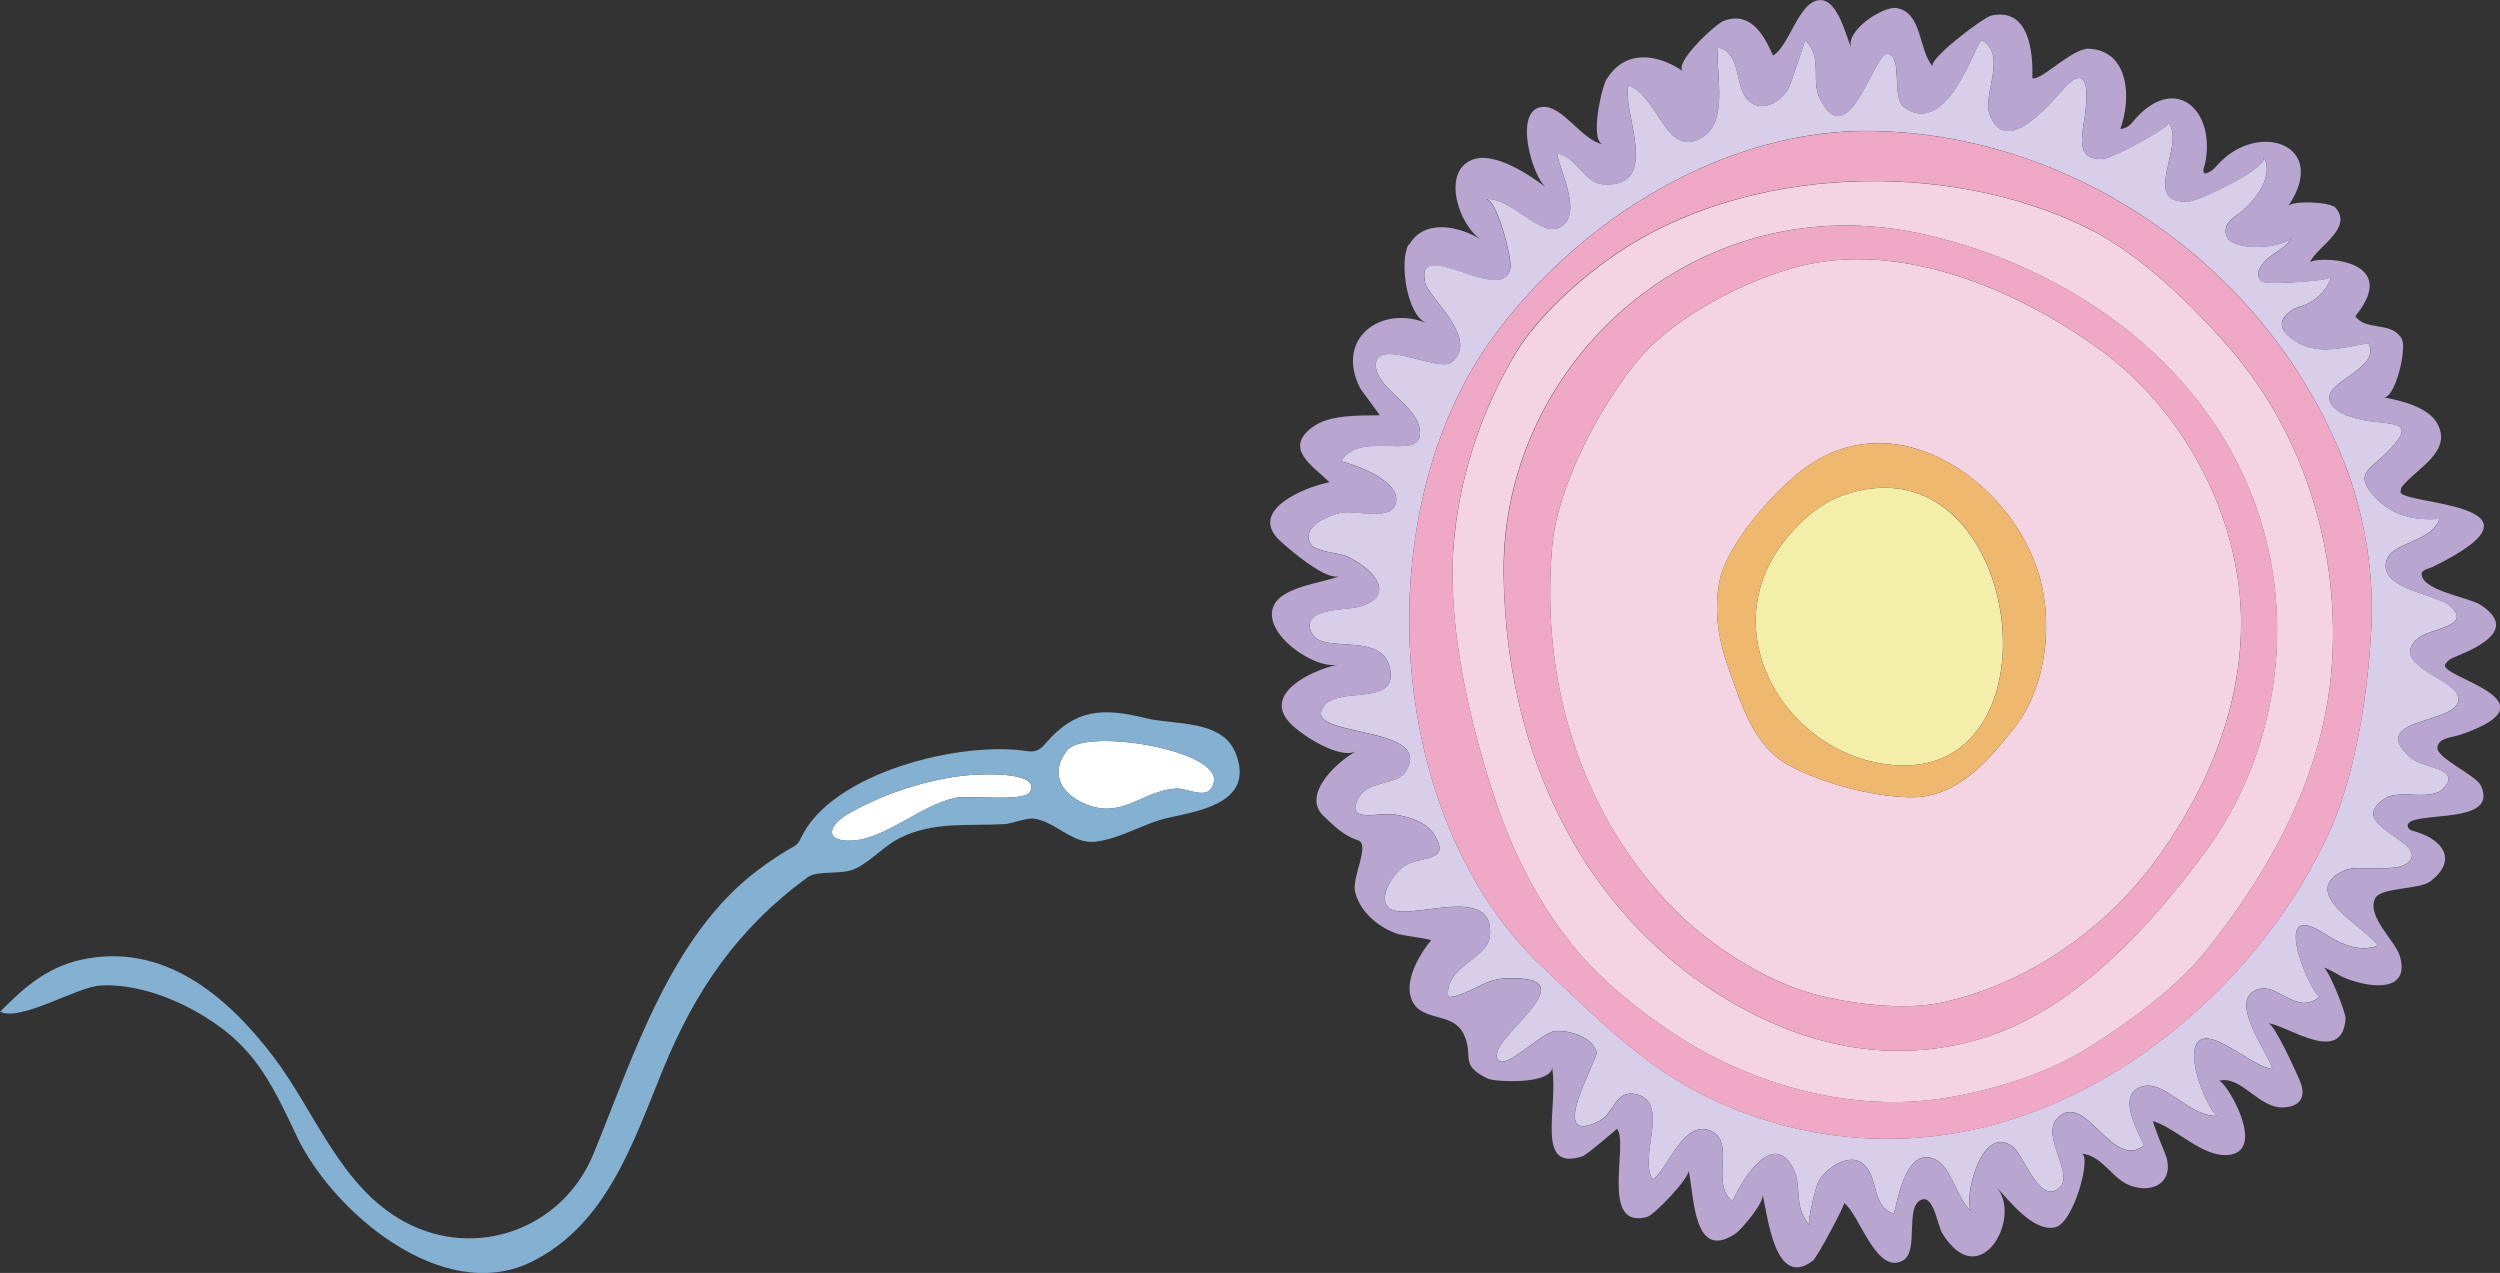
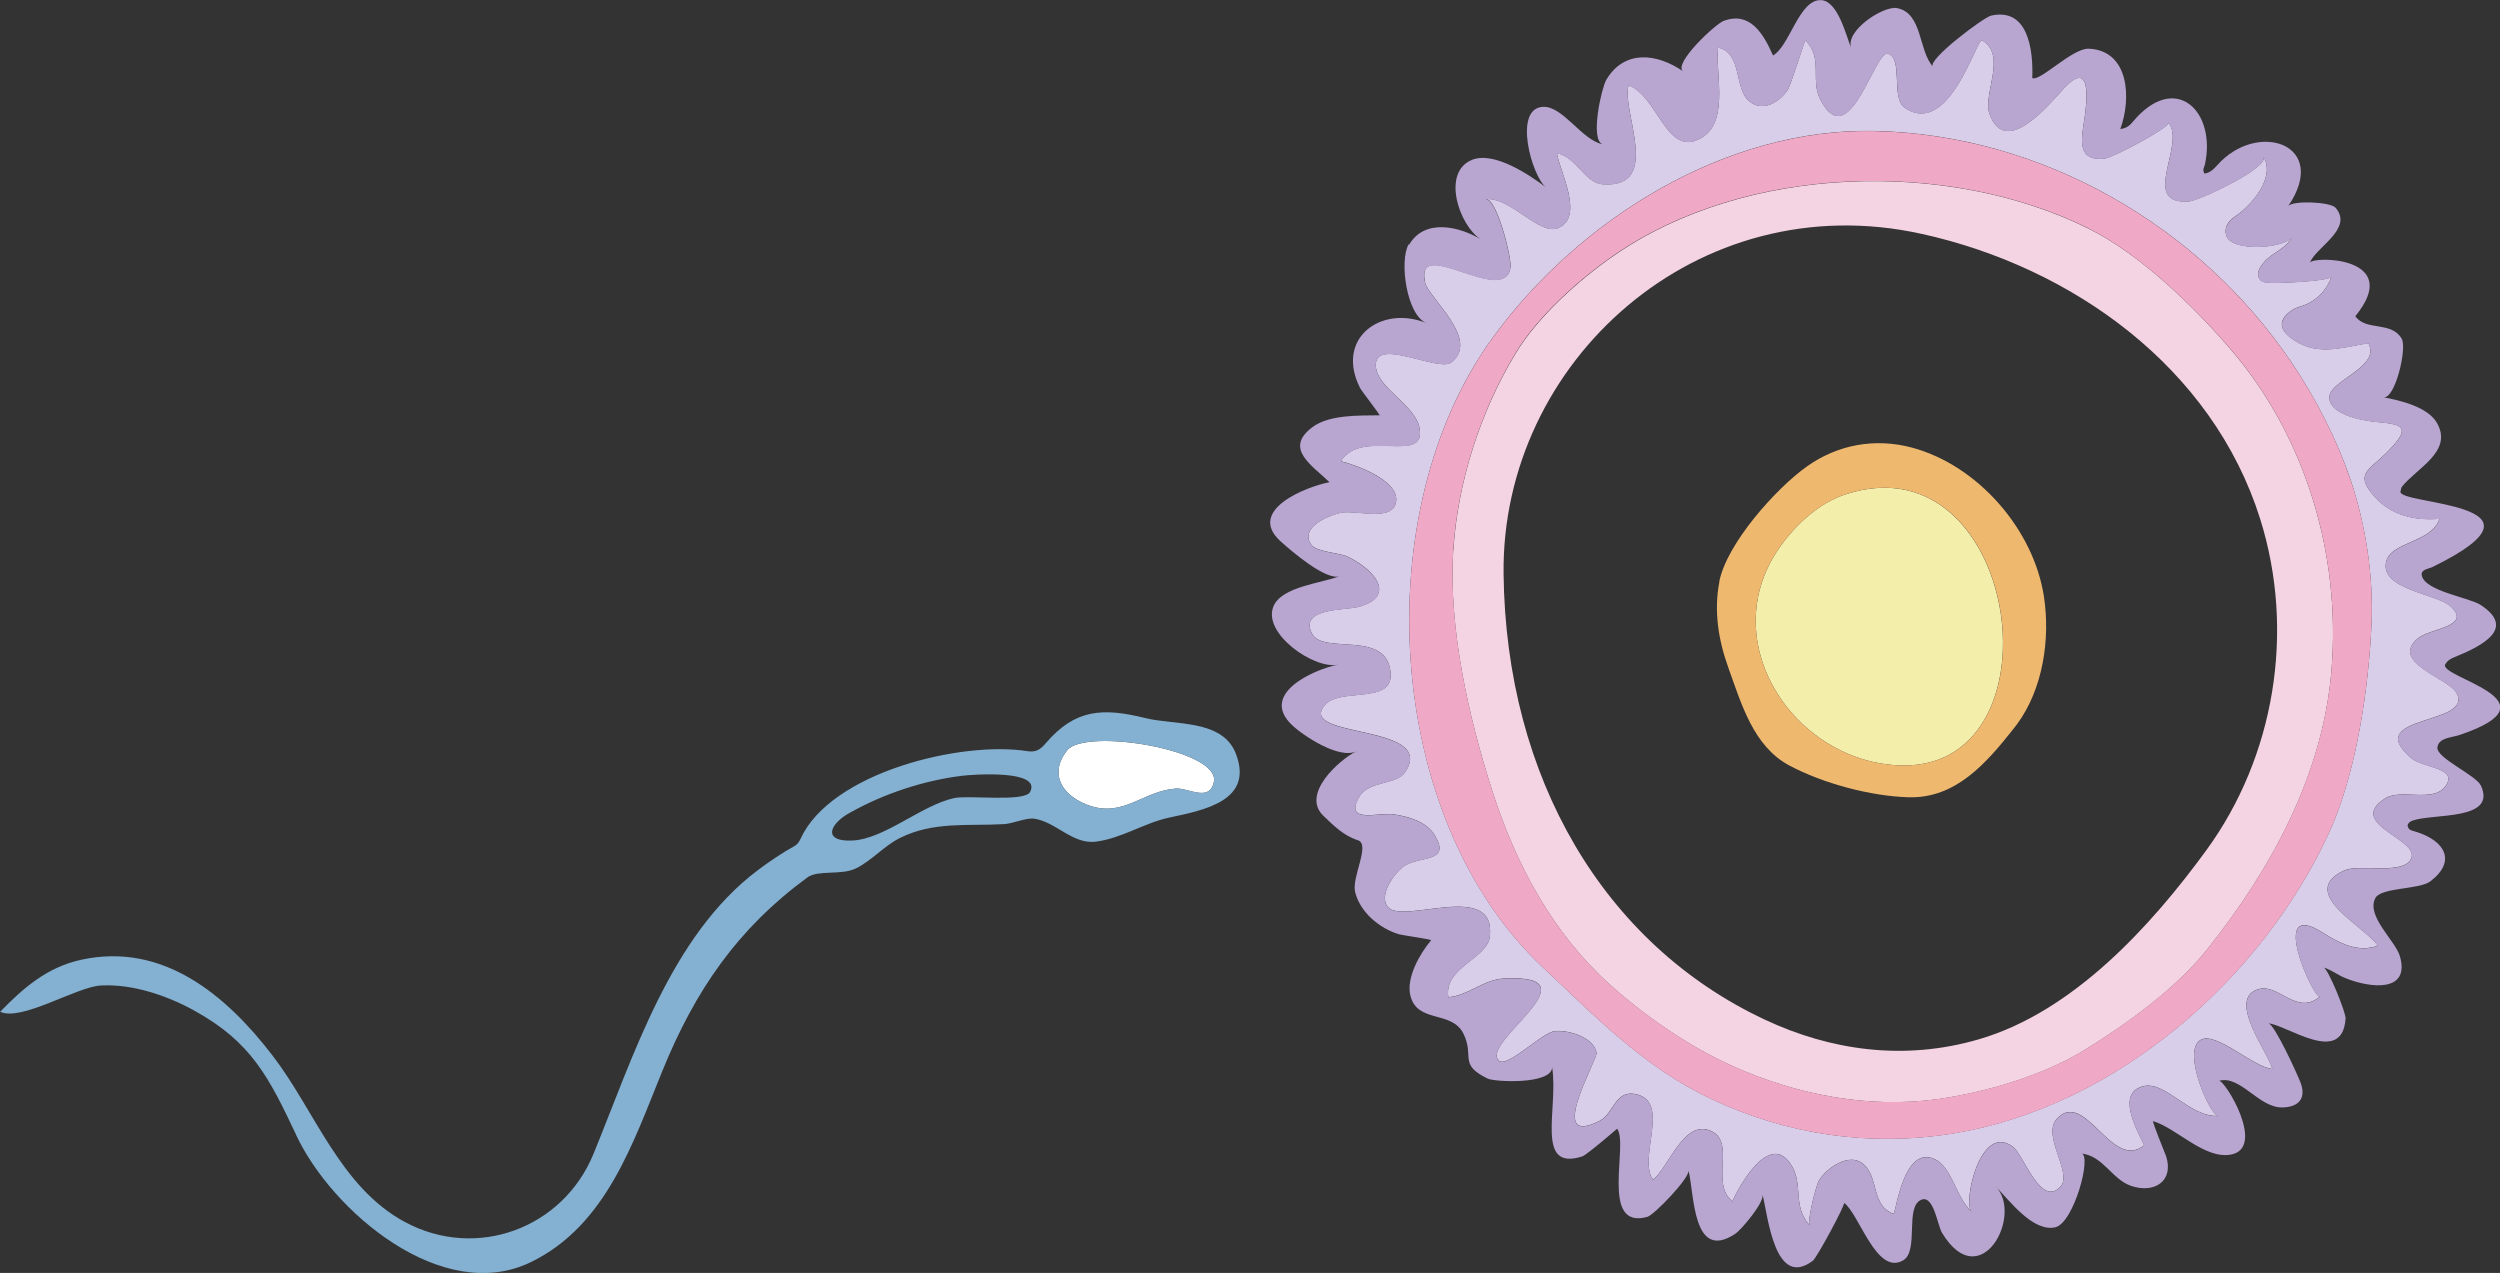
<svg xmlns="http://www.w3.org/2000/svg" id="Layer_2" viewBox="0 0 169.33 86.22">
  <rect x="0" y="0" width="169.33" height="86.22" fill="#333333" stroke="none" />
  <defs>
    <style>.cls-1{fill:#f4d3e2;}.cls-1,.cls-2,.cls-3,.cls-4,.cls-5,.cls-6,.cls-7,.cls-8{stroke-width:0px;}.cls-2{fill:#d9ceea;}.cls-3{fill:#efa8c5;}.cls-4{fill:#f4eeab;}.cls-5{fill:#b8a6d1;}.cls-6{fill:#efb86f;}.cls-7{fill:#84b0d1;}.cls-8{fill:#fff;}</style>
  </defs>
  <g id="_ÎÓÈ_1">
-     <path class="cls-8" d="M64.65,54.05c.96-.21,4.75.29,5.12-.41.8-1.53-3.92-1.18-4.56-1.1-2.62.32-5.33,1.22-7.63,2.5-.16.09-.31.19-.45.28-1.08.78-1.18,1.69.58,1.62,2.19-.09,4.69-2.4,6.93-2.88Z" />
    <path class="cls-4" d="M124.61,50.8c1.16.58,2.44.94,3.79,1.03,11.51.76,8.55-22.16-3.33-18.37-1.83.58-3.37,2-4.48,3.54-3.63,5.06-.92,11.34,4.02,13.8Z" />
-     <path class="cls-1" d="M105.14,36.93c-.84,9.1,1.88,18.33,8.47,24.87,2.33,2.31,6.02,4.66,9.2,5.52,2.55.69,6.14,1.14,8.74.58,5.62-1.21,10.94-4.87,14.34-9.46,1.5-2.03,2.81-4.23,3.81-6.56,1.36-3.17,2.15-6.57,2.09-10.06-.14-7.06-3.97-14.1-9.6-18.17-5.6-4.04-13.4-7.38-20.38-5.6-3.49.89-8.31,3.36-10.69,6.14-2.65,3.1-5.6,8.62-5.98,12.74ZM129.51,30.32c4.45,1.2,8.24,5.55,8.93,10.09.44,2.88-.07,6.25-1.82,8.64-.08.11-.16.21-.24.31-1.85,2.34-3.92,4.73-7.1,4.64-2.58-.07-5.82-.94-8.1-2.16-2.42-1.3-3.24-4.17-4.11-6.6-.68-1.88-.99-3.87-.61-5.85.5-2.58,3.85-6.32,5.94-7.8,2.1-1.49,4.63-1.95,7.12-1.27Z" />
    <path class="cls-8" d="M79.64,53.41c.84-.06,2.29.95,2.58-.45.45-2.18-8.71-3.67-9.93-2.15-.91,1.13-.7,2.2.1,2.95.33.31.77.57,1.27.76,2.42.91,3.71-.94,5.98-1.11Z" />
    <path class="cls-1" d="M98.43,37.28c-.33,5.27,1.05,11.33,2.66,16.34,1.58,4.92,4.08,9.6,7.97,13.09,2.38,2.13,5.35,4.18,8.27,5.49,4.44,2,9.31,2.88,13.9,2.25,3.22-.45,7.1-1.58,9.9-3.29,2.88-1.76,6.28-4.22,8.39-6.88,4.35-5.47,7.83-11.85,8.4-18.93.63-7.75-1.74-15.76-6.82-21.67-2.53-2.95-6.16-6.48-9.67-8.21-9.51-4.71-23.21-4.32-32.08,1.82-2.39,1.65-5.16,4.13-6.68,6.63-2.39,3.93-3.95,8.77-4.23,13.37ZM130.16,15.84c10.22,2.26,19.69,9.05,22.92,19.29,2.42,7.68.95,16.15-3.62,22.43-3.79,5.2-9.07,10.99-15.45,12.84-5.05,1.47-10.03.75-14.48-1.34-10.88-5.1-17.53-16.36-17.69-30.2-.16-14.36,13.14-26.38,28.31-23.02Z" />
    <path class="cls-2" d="M96.52,19.13c.24,1.05,3.78,3.88,1.77,5.42-.88.67-5.29-1.81-5.1.29.13,1.48,2.67,2.58,2.96,4.16.45,2.5-3.93-.03-5.33,2.24,1,.23,3.82,1.27,3.75,2.62-.08,1.55-2.68.67-3.69.86-1.03.2-2.87,1.06-2.06,2.18.35.48,1.91.54,2.45.8,2.02.97,3.26,2.75.72,3.41-.9.23-4.02.06-3.13,1.8.76,1.48,5.09-.31,5.33,2.68.19,2.34-4.07.7-4.69,2.56-.6,1.79,7.82,1.02,5.65,4.18-.58.84-2.44.53-3.09,1.65-1.06,1.84,1.33,1.03,2.31,1.17,1.02.15,2.26.49,2.82,1.44,1.1,1.85-.98,1.36-2.06,2.06-.66.43-1.79,1.98-1.13,2.78,1.03,1.22,7.34-1.85,6.91,2-.17,1.52-3.13,2.07-2.81,4.11,1.39-.12,2.36-1.2,3.79-1.27,6.41-.31-1.76,4.38-.35,5.58.57.48,2.89-1.91,3.76-2.01.9-.1,2.63.39,2.84,1.46.09.45-3.51,6.54.23,4.6.95-.5,1.03-2.14,2.49-1.78,2.3.57.06,4.31,1.1,5.79,1.06-.84,2.1-4.14,3.93-3.31,1.71.77-.09,3.54,1.46,4.78-.05-.04,2.38-5.16,4.01-2.42.79,1.32.04,2.73,1.21,4.03-.19-.22.43-2.69.62-3.01.5-.86,2.04-1.93,2.98-1.17,1.14.93.52,2.82,2.08,3.4.15.05.65-4.73,2.82-3.69,1.16.56,1.46,2.69,2.47,3.53-.61-.5.56-6.07,2.8-4.38.73.55,1.86,4.08,3.19,2.74.93-.93-1.29-3.48-.21-4.64,1.91-2.05,3.72,3.58,5.91,1.8-.5-1.04-1.94-3.58-.02-4.01,1.48-.33,3.12,2.12,5.02,2.02-.49.03-2.49-4.36-1.19-5.14,1.04-.63,3.55,1.84,4.87,1.96-.26-1.1-3.15-4.78-.92-5.41,1.37-.38,2.58,1.84,4.15.5-.37.32-3.59-6.69.14-4.35,1.15.72,2.36,1.4,3.77.92-.78-1.26-5.51-3.57-2.3-5.09,1.04-.49,3.79.28,4.49-.69,1-1.39-4.49-2.41-1.68-4.21,1.06-.67,3.24.31,4.06-.8.96-1.3-1.51-1.22-2.33-1.94-3.37-2.95,4.34-2.18,3.09-4.41-.55-.99-4.55-2.06-2.61-3.68.85-.71,3.65-.78,2.25-2.14-.92-.9-4.84-1.14-4.4-3.06.31-1.35,3.09-1.28,3.61-2.9-1.64.13-3.22-.2-4.38-1.48-1.44-1.59-.38-1.8.85-3.05,1.63-1.66,1.11-1.87-.73-2.03-.94-.08-3.31-.51-3.19-1.74.11-1.1,3.52-2.03,2.63-3.6-1.87.32-3.61.93-5.28-.38-.77-.6-.77-1.19,0-1.78.21-.16.48-.27.73-.34.98-.29,1.73-1.06,2.06-2.02-.13.36-3.79.46-4.08.44-.34-.02-.75,0-.87-.42-.1-.37.13-.68.35-.95.58-.7,1.48-.9,1.95-1.76-.42.78-4.04,1.07-4.46-.03-.21-.57.1-1.03.6-1.36,1.09-.73,2.75-2.63,1.89-4.04.45.75-4.33,2.98-5.02,3.04-3.42.27-.18-3.88-1.41-5.33.21.25-3.68,2.34-4.28,2.42-1.92.25-1.63-1.27-1.42-2.6.18-1.16.54-4.2-1.35-2.17-.97,1.04-3.98,4.8-5.07,1.74-.47-1.33,1.22-3.95-.5-4.97-.36-.21-2.22,6.65-5.25,4.56-.94-.65-.07-3.37-1.13-3.65-.91-.23-2.63,6.94-4.59,3.07-.67-1.32.23-2.76-1.01-3.99,0,0-1.03,3.16-1.18,3.37-.57.83-1.7,1.53-2.61.77-1.05-.87-.44-3.25-2.11-3.64-.21,1.85.9,5.41-1.51,6.3-2.05.75-2.62-2.99-4.55-3.75-.54,1.66,2.37,7.03-1.79,6.71-1.17-.09-1.76-1.87-3.07-2.1.21,1.24,1.85,4.26.13,5.05-1.29.59-3.18-2.05-4.93-1.95.73-.04,1.75,3.95,1.66,4.62-.36,2.74-6.53-2.26-5.78,1.02ZM126.99,8.87c11.28.25,21.94,6.38,28.23,15.69,1.62,2.4,3.04,5.16,3.98,7.91,1.03,3.03,1.57,6.57,1.43,9.77-.2,4.4-1.02,10.09-2.86,14.12-4.54,9.92-14.41,18.56-25.36,20.39-5.8.97-11.41.07-16.45-2.29-4.54-2.12-7.87-5.57-11.47-8.95-10.8-10.15-11.92-30.93-3.38-42.65,5.81-7.98,15.75-14.22,25.88-13.99Z" />
    <path class="cls-5" d="M95.41,16.55c-.64,1.1-.15,4.78,1.2,5.33-3.08-1.24-6.19,1.04-4.49,4.4.08.17,1.39,1.85,1.32,1.85-1.38.02-3.42-.06-4.57.82-1.92,1.45.03,2.59,1.18,3.71-1.57.3-5.61,1.89-3.34,3.98.68.62,3.13,2.74,4.04,2.38-1.19.48-3.95.7-4.5,2.06-.75,1.83,2.76,4.27,4.36,3.94-1.65.34-5.3,1.97-3.12,4.07.74.72,3.24,2.38,4.38,1.79-1.21.63-3.75,2.91-2.24,4.37.7.67,1.38,1.36,2.34,1.66.88.28-.45,2.52-.18,3.53.35,1.37,1.65,2.44,2.96,2.84.23.07,2.24.34,2.18.41-.75.89-1.71,2.54-1.4,3.76.48,1.89,2.82.96,3.6,2.58.75,1.56-.36,2.06,1.64,3.03.46.22,4.27.42,4.36-.75.44,2.77-1.19,7.04,2.03,6.02.32-.1,2.37-1.88,2.37-1.88.8,1.05-1.21,6.88,2.05,5.97.46-.13,2.91-2.67,2.78-3.15.41,1.52.24,6.24,3.17,4.3.42-.28,1.98-2.13,1.85-2.66.37,1.48.83,6.43,3.41,4.48.27-.2,2.23-3.84,2.11-3.92,1.04.76,2.19,4.94,4,3.9,1.1-.63.09-3.66,1.24-4.11.84-.33,1.09,1.75,1.4,2.25,2.6,4.28,5.54-1.23,3.62-3.16.91.92,2.51,3.11,4.04,2.78,1.27-.28,2.51-4.92,1.77-5,1.5.16,2.07,1.76,3.39,2.2,1.57.52,2.88-.33,2.36-2-.05-.16-1-2.43-.88-2.39,1.59.48,3.44,2.56,5.22,2.27,2.49-.4-.38-5.11-.77-5,1.46-.42,2.7,1.85,4.32,1.8,1.12-.03,1.6-.65,1.21-1.68-.22-.58-1.77-3.97-2.18-4.02,1.31.14,5.01,2.91,5.23-.32.03-.39-1.17-3.37-1.49-3.46.53.16.99.53,1.5.73,1.75.7,4.37.94,3.67-1.49-.31-1.06-2.27-2.69-1.68-3.91.37-.78,2.98-.58,3.75-1.17,1.79-1.37.96-2.75-.98-3.35-.25-.08-.56-.1-.57-.46.07-.16.19-.25.34-.3,1.41-.5,5.71.02,4.63-2.36-.33-.72-3.05-1.88-2.95-2.6.09-.67.97-.65,1.54-.85,6.9-2.34-1.6-3.9-1-4.79.19-.29.4-.38.62-.47,1.9-.77,4.19-1.95,1.76-3.54-.77-.5-3.78-.93-3.98-2-.08-.4.46-.43.76-.58,8.99-4.41-2.47-4.16-2.2-5.11.04-.16.05-.24.09-.3.99-1.27,3.49-2.39,2.38-4.33-.62-1.09-2.49-1.53-3.63-1.74.8.15,1.62-3.35,1.24-3.97-.71-1.21-2.41-.49-3.14-1.52,3.32-4.07-2.91-4.09-3.08-3.62.39-1.05,2.98-2.3,1.74-3.73-.35-.4-2.93-.51-3.21-.1,2.86-4.21-2.09-5.85-4.8-2.78-.27.3-.5.51-.86.57-.18-.27-.02-.43.02-.61.8-3.63-2.01-6.34-4.88-2.9-.18.22-.42.45-.85.49.75-2.01.64-5.31-2.13-5.44-1.11-.05-3.31,2.25-3.83,1.99.07-1.92-.28-4.79-2.79-4.23-.52.12-4.34,3-3.94,3.45-.99-1.08-.69-3.63-2.44-3.96-.92-.17-3.58,1.56-3.08,2.75-.35-.84-.91-3.27-2.08-3.29-1.47-.03-2.1,3.11-3.23,3.75-.66-1.5-1.57-3.01-3.35-2.34-.57.22-3.46,2.92-2.73,3.42-1.79-1.24-4-1.49-5.22.58-.31.53-1.11,4.02-.25,4.35-1.41-.28-2.69-2.62-4.05-2.53-2.02.13-.73,4.72.23,5.46-1.1-.84-3.53-2.48-5.02-1.87-2.1.86-.85,4.49.62,5.4-1.48-.91-3.84-1.44-4.87.34ZM100.65,13.49c1.75-.1,3.64,2.54,4.93,1.95,1.72-.79.08-3.81-.13-5.05,1.3.23,1.9,2.01,3.07,2.1,4.16.32,1.25-5.05,1.79-6.71,1.94.76,2.5,4.51,4.55,3.75,2.41-.89,1.3-4.44,1.51-6.3,1.67.39,1.05,2.77,2.11,3.64.91.75,2.04.06,2.61-.77.14-.21,1.19-3.36,1.18-3.37,1.24,1.23.34,2.68,1.01,3.99,1.96,3.87,3.69-3.3,4.59-3.07,1.07.28.19,3,1.13,3.65,3.04,2.09,4.89-4.77,5.25-4.56,1.72,1.02.03,3.64.5,4.97,1.09,3.06,4.1-.7,5.07-1.74,1.89-2.04,1.54,1,1.35,2.17-.21,1.34-.5,2.85,1.42,2.6.6-.08,4.49-2.17,4.28-2.42,1.23,1.46-2.02,5.6,1.41,5.33.69-.05,5.47-2.29,5.02-3.04.86,1.41-.81,3.3-1.89,4.04-.49.33-.81.8-.6,1.36.42,1.1,4.04.81,4.46.03-.46.85-1.37,1.06-1.95,1.76-.22.27-.45.58-.35.95.11.43.52.4.87.42.29.02,3.95-.08,4.08-.44-.33.96-1.09,1.73-2.06,2.02-.26.08-.53.18-.73.34-.76.6-.76,1.18,0,1.78,1.67,1.31,3.42.7,5.28.38.89,1.57-2.53,2.5-2.63,3.6-.12,1.23,2.25,1.66,3.19,1.74,1.84.15,2.36.37.73,2.03-1.23,1.25-2.29,1.45-.85,3.05,1.16,1.28,2.74,1.61,4.38,1.48-.52,1.62-3.29,1.55-3.61,2.9-.44,1.91,3.48,2.16,4.4,3.06,1.4,1.36-1.4,1.43-2.25,2.14-1.95,1.62,2.06,2.7,2.61,3.68,1.25,2.23-6.47,1.46-3.09,4.41.82.72,3.29.63,2.33,1.94-.82,1.11-3.01.12-4.06.8-2.81,1.79,2.67,2.81,1.68,4.21-.7.97-3.45.2-4.49.69-3.21,1.51,1.53,3.83,2.3,5.09-1.41.48-2.61-.2-3.77-.92-3.73-2.33-.51,4.67-.14,4.35-1.57,1.34-2.78-.89-4.15-.5-2.22.63.66,4.31.92,5.41-1.32-.12-3.83-2.59-4.87-1.96-1.3.79.7,5.17,1.19,5.14-1.89.1-3.53-2.35-5.02-2.02-1.92.43-.48,2.97.02,4.01-2.18,1.79-4-3.84-5.91-1.8-1.08,1.16,1.14,3.71.21,4.64-1.33,1.33-2.46-2.19-3.19-2.74-2.23-1.69-3.4,3.87-2.8,4.38-1.01-.84-1.3-2.97-2.47-3.53-2.17-1.04-2.67,3.74-2.82,3.69-1.56-.58-.94-2.46-2.08-3.4-.94-.77-2.47.31-2.98,1.17-.19.32-.81,2.8-.62,3.01-1.17-1.29-.42-2.7-1.21-4.03-1.63-2.75-4.06,2.37-4.01,2.42-1.55-1.24.25-4-1.46-4.78-1.83-.83-2.88,2.47-3.93,3.31-1.04-1.48,1.21-5.22-1.1-5.79-1.46-.36-1.53,1.29-2.49,1.78-3.75,1.94-.15-4.15-.23-4.6-.21-1.07-1.94-1.56-2.84-1.46-.87.1-3.2,2.49-3.76,2.01-1.42-1.19,6.75-5.88.35-5.58-1.43.07-2.4,1.15-3.79,1.27-.32-2.04,2.63-2.59,2.81-4.11.44-3.85-5.88-.79-6.91-2-.67-.79.46-2.34,1.13-2.78,1.07-.71,3.16-.21,2.06-2.06-.56-.95-1.8-1.29-2.82-1.44-.98-.14-3.37.67-2.31-1.17.65-1.13,2.52-.81,3.09-1.65,2.17-3.16-6.25-2.38-5.65-4.18.62-1.86,4.88-.22,4.69-2.56-.24-3-4.57-1.21-5.33-2.68-.89-1.74,2.23-1.57,3.13-1.8,2.54-.66,1.3-2.43-.72-3.41-.54-.26-2.1-.32-2.45-.8-.82-1.12,1.02-1.99,2.06-2.18,1-.19,3.6.69,3.69-.86.08-1.34-2.75-2.39-3.75-2.62,1.4-2.27,5.78.27,5.33-2.24-.29-1.58-2.83-2.68-2.96-4.16-.19-2.1,4.23.38,5.1-.29,2.01-1.54-1.53-4.37-1.77-5.42-.75-3.28,5.43,1.72,5.78-1.02.09-.68-.93-4.67-1.66-4.62Z" />
    <path class="cls-3" d="M104.49,65.52c3.6,3.38,6.93,6.83,11.47,8.95,5.04,2.36,10.65,3.25,16.45,2.29,10.95-1.83,20.82-10.46,25.36-20.39,1.84-4.03,2.66-9.71,2.86-14.12.14-3.2-.39-6.74-1.43-9.77-.94-2.75-2.35-5.51-3.98-7.91-6.29-9.31-16.95-15.44-28.23-15.69-10.13-.23-20.07,6.01-25.88,13.99-8.54,11.72-7.42,32.5,3.38,42.65ZM141.43,15.46c3.51,1.74,7.14,5.27,9.67,8.21,5.08,5.92,7.45,13.93,6.82,21.67-.58,7.08-4.05,13.46-8.4,18.93-2.11,2.66-5.52,5.12-8.39,6.88-2.79,1.7-6.68,2.84-9.9,3.29-4.59.64-9.46-.25-13.9-2.25-2.92-1.31-5.89-3.36-8.27-5.49-3.89-3.49-6.38-8.16-7.97-13.09-1.61-5.01-2.98-11.06-2.66-16.34.29-4.6,1.85-9.44,4.23-13.37,1.52-2.51,4.29-4.98,6.68-6.63,8.87-6.13,22.57-6.52,32.08-1.82Z" />
-     <path class="cls-3" d="M101.85,38.86c.15,13.84,6.8,25.1,17.69,30.2,4.45,2.09,9.43,2.81,14.48,1.34,6.38-1.86,11.66-7.64,15.45-12.84,4.57-6.28,6.04-14.75,3.62-22.43-3.23-10.25-12.7-17.03-22.92-19.29-15.17-3.35-28.47,8.66-28.31,23.02ZM121.81,18.05c6.99-1.78,14.78,1.55,20.38,5.6,5.63,4.07,9.46,11.11,9.6,18.17.07,3.49-.72,6.89-2.09,10.06-1,2.33-2.31,4.53-3.81,6.56-3.4,4.59-8.73,8.25-14.34,9.46-2.61.56-6.2.11-8.74-.58-3.18-.86-6.88-3.21-9.2-5.52-6.58-6.54-9.3-15.77-8.47-24.87.38-4.12,3.33-9.64,5.98-12.74,2.37-2.78,7.2-5.25,10.69-6.14Z" />
    <path class="cls-6" d="M116.46,39.39c-.39,1.98-.07,3.97.61,5.85.88,2.44,1.69,5.3,4.11,6.6,2.28,1.22,5.52,2.09,8.1,2.16,3.18.09,5.25-2.3,7.1-4.64.08-.1.16-.21.24-.31,1.75-2.38,2.26-5.75,1.82-8.64-.69-4.54-4.47-8.89-8.93-10.09-2.49-.67-5.02-.22-7.12,1.27-2.09,1.48-5.43,5.22-5.94,7.8ZM120.59,37c1.1-1.53,2.65-2.95,4.48-3.54,11.89-3.8,14.85,19.13,3.33,18.37-1.35-.09-2.63-.45-3.79-1.03-4.94-2.46-7.65-8.74-4.02-13.8Z" />
    <path class="cls-7" d="M20.06,76.88c2.42,5.16,9.89,11.54,15.91,8.6,5.1-2.49,6.91-8.09,8.9-12.96,2.2-5.4,5.06-9.61,9.83-13.1.7-.51,2.3-.12,3.27-.6,1.08-.53,1.9-1.52,2.98-2.06,2.29-1.14,4.59-.8,7.05-.94.6-.03,1.48-.44,2.03-.37,1.46.19,2.6,1.74,4.17,1.56,1.74-.21,3.28-1.26,4.98-1.63,2.33-.5,5.78-1.12,4.52-4.35-.91-2.32-4.12-1.9-6.11-2.39-2.87-.71-4.75-.64-6.75,1.69-.38.45-.68.63-1.23.55-4.48-.72-13.34,1.43-15.39,5.94-.1.21-.2.36-.4.48-.87.48-1.69,1.04-2.48,1.63-5.92,4.44-8.45,12.66-11.14,19.22-2.07,5.06-7.94,7.23-12.79,4.61-4.37-2.36-6.06-7.49-8.93-11.24-3.16-4.13-7.45-7.73-13-6.51-2.27.5-3.88,1.88-5.47,3.52,1.46.67,5.16-1.69,6.82-1.78,2.13-.12,4.49.68,6.33,1.7,3.86,2.13,5.05,4.5,6.91,8.44ZM72.39,53.76c-.8-.75-1-1.82-.1-2.95,1.21-1.52,10.38-.03,9.93,2.15-.29,1.4-1.75.38-2.58.45-2.27.17-3.56,2.02-5.98,1.11-.5-.19-.94-.45-1.27-.76ZM57.13,55.32c.13-.1.28-.19.45-.28,2.3-1.29,5.02-2.19,7.63-2.5.64-.08,5.37-.43,4.56,1.1-.37.7-4.16.21-5.12.41-2.24.48-4.74,2.79-6.93,2.88-1.76.08-1.66-.83-.58-1.62Z" />
  </g>
</svg>